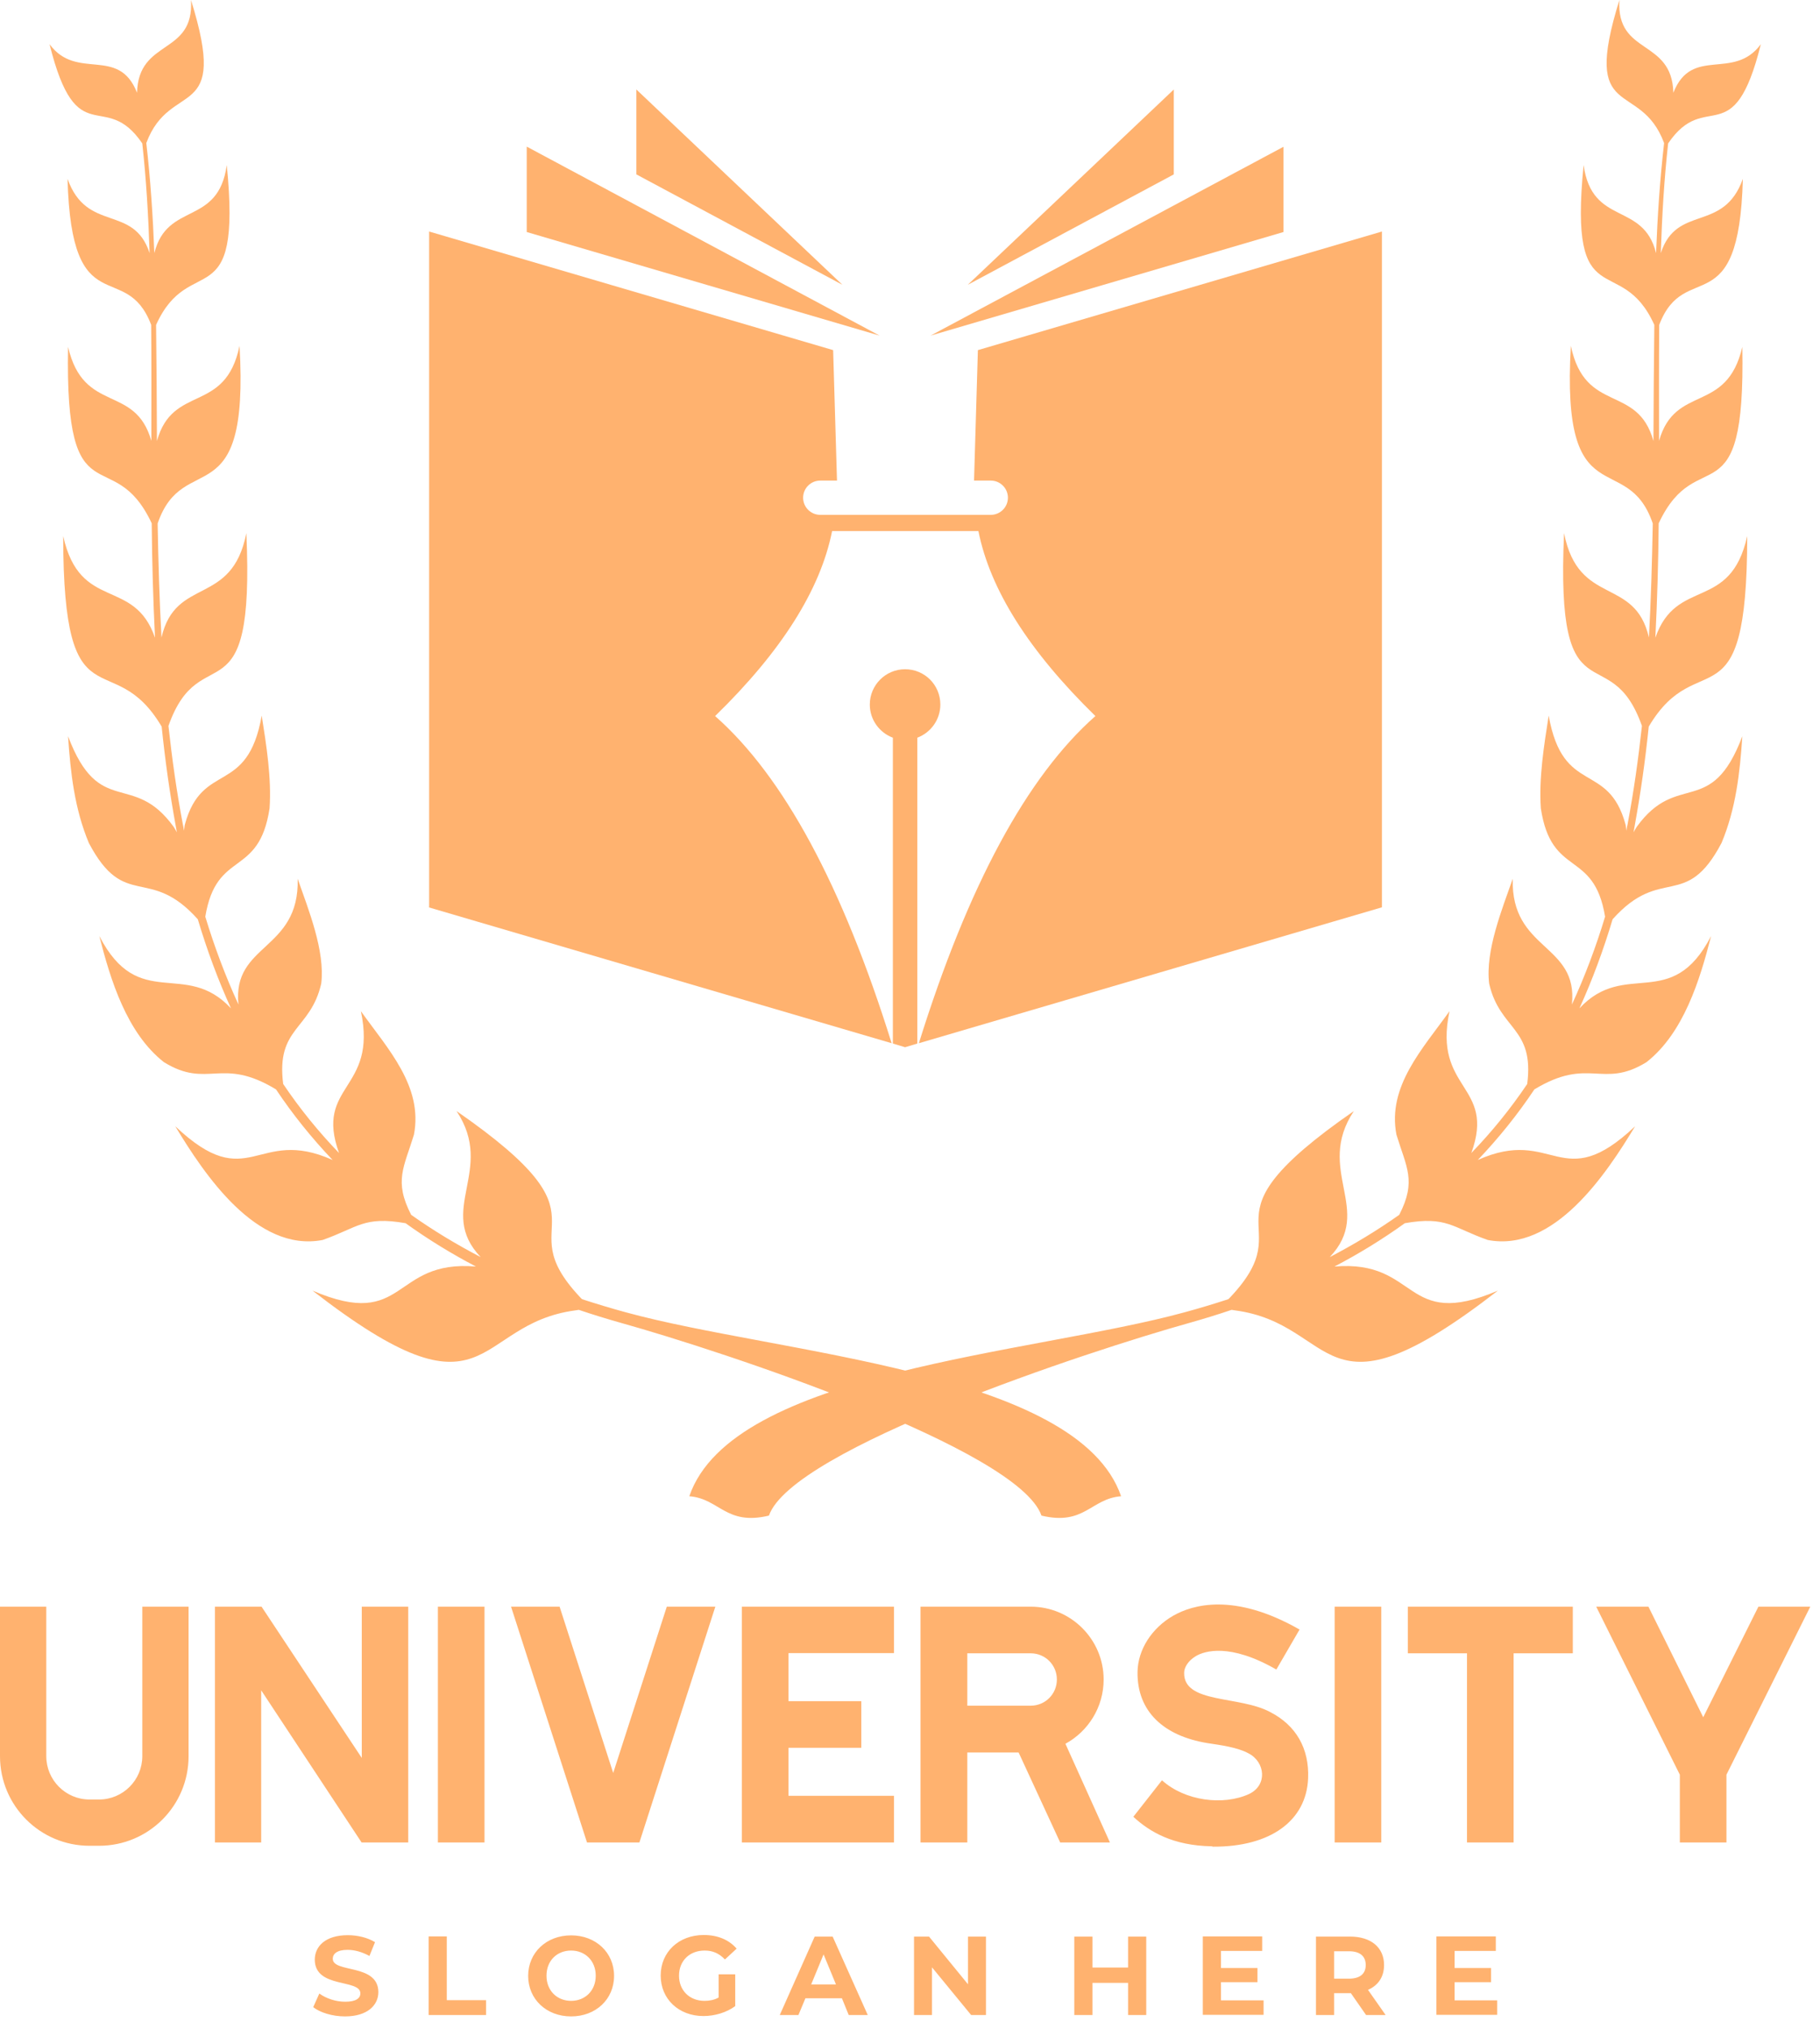
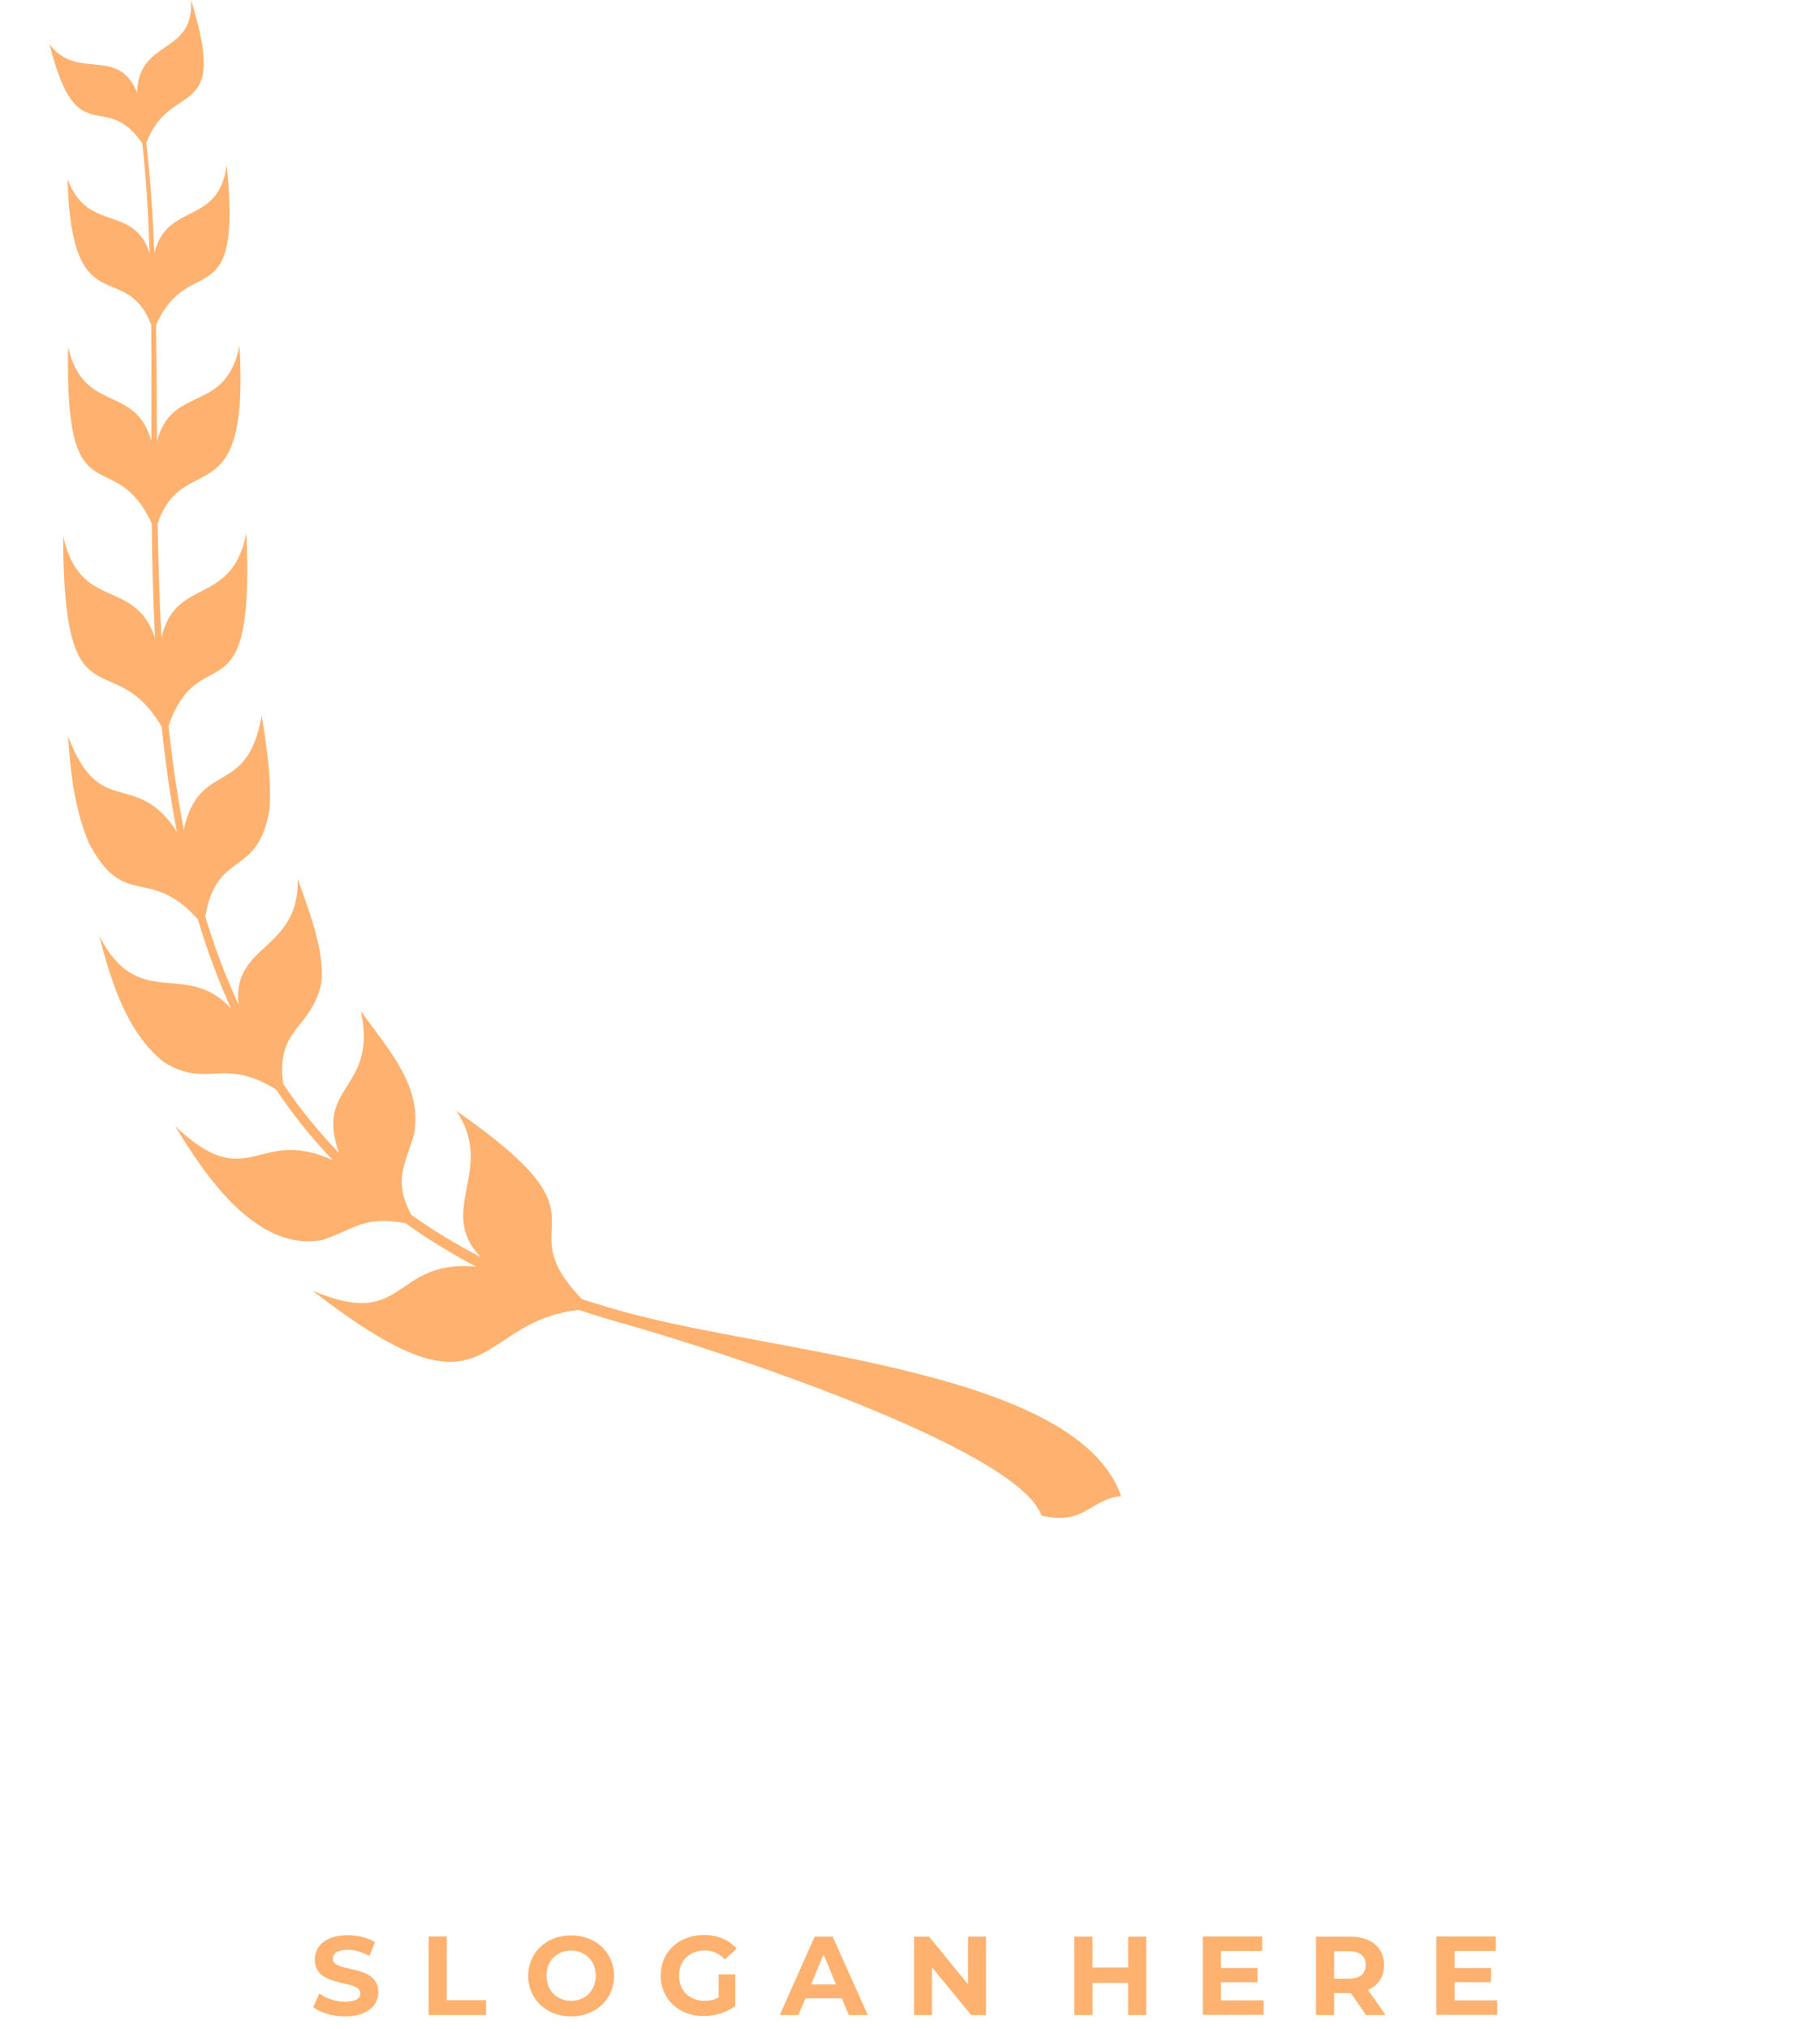
<svg xmlns="http://www.w3.org/2000/svg" width="70px" height="78px" viewBox="0 0 70 78" fill="none" transform="rotate(0) scale(1, 1)">
-   <path fill-rule="evenodd" clip-rule="evenodd" d="M33.83 12.903L20.259 5.637V8.921L33.83 12.903ZM32.4 10.949L24.476 3.441V6.705L32.4 10.949ZM35.791 12.903L49.363 5.644V8.921L35.791 12.903ZM37.222 10.949L45.146 3.441V6.705L37.222 10.949ZM34.341 40.121L34.811 40.262L35.281 40.121V28.362C35.798 28.168 36.167 27.671 36.167 27.087C36.167 26.334 35.563 25.73 34.811 25.73C34.059 25.73 33.454 26.341 33.454 27.087C33.454 27.671 33.824 28.168 34.341 28.362V40.121ZM16.484 34.883L34.294 40.108C32.4 34.044 30.137 29.853 27.504 27.53C30.056 25.045 31.554 22.674 32.004 20.418H34.818H37.631C38.081 22.674 39.579 25.038 42.131 27.53C39.498 29.853 37.235 34.044 35.341 40.108L53.151 34.883V8.901L37.611 13.461L37.463 18.477H38.108C38.471 18.477 38.766 18.773 38.766 19.135C38.766 19.498 38.471 19.794 38.108 19.794H34.831H31.547C31.184 19.794 30.889 19.498 30.889 19.135C30.889 18.773 31.184 18.477 31.547 18.477H32.192L32.044 13.461L16.505 8.901V34.883H16.484Z" fill="#ffb26f" />
-   <path d="M26.512 57.525C27.68 57.619 27.915 58.666 29.574 58.27C30.474 55.705 41.843 51.951 45.738 50.863C46.289 50.708 46.833 50.541 47.37 50.359C47.41 50.366 47.457 50.373 47.498 50.379C51.507 50.91 50.701 54.979 57.611 49.62C53.971 51.178 54.589 48.418 51.325 48.694C52.266 48.203 53.172 47.646 54.032 47.028C55.643 46.746 55.865 47.196 57.221 47.673C59.773 48.163 61.781 45.135 62.889 43.301C60.042 45.994 59.773 43.281 56.839 44.597C57.638 43.758 58.37 42.851 59.014 41.884C61.13 40.602 61.62 41.884 63.326 40.837C64.756 39.715 65.381 37.674 65.811 35.988C64.286 38.936 62.513 36.868 60.747 38.768C61.251 37.66 61.674 36.512 62.023 35.343C63.903 33.242 64.83 35.035 66.213 32.409C66.764 31.093 66.919 29.716 67.013 28.306C65.811 31.489 64.521 29.615 62.95 31.791C62.91 31.858 62.862 31.932 62.829 31.999C62.842 31.925 62.856 31.851 62.869 31.771C63.104 30.481 63.279 29.239 63.413 27.936C65.32 24.713 67.194 28.124 67.201 20.61C66.549 23.538 64.481 22.174 63.668 24.518C63.742 23.054 63.782 21.59 63.796 20.119C65.293 16.93 67.14 20.16 67.013 13.337C66.408 15.936 64.434 14.747 63.809 16.95C63.809 15.466 63.803 13.975 63.816 12.491C64.796 9.912 66.885 12.524 67.033 6.877C66.287 8.965 64.494 7.837 63.877 9.731C63.923 8.32 64.004 6.91 64.159 5.513C65.616 3.378 66.67 5.936 67.725 1.699C66.677 3.123 65.072 1.753 64.36 3.566C64.306 1.471 62.157 2.142 62.285 0C60.794 4.775 63.077 3.009 64.004 5.5C63.843 6.903 63.749 8.32 63.695 9.731C63.198 7.736 61.237 8.71 60.908 6.346C60.317 12.289 62.332 9.623 63.628 12.491C63.608 13.982 63.601 15.466 63.594 16.956C62.983 14.747 60.969 15.936 60.418 13.297C60.029 19.979 62.574 17.212 63.568 20.126C63.541 21.59 63.5 23.054 63.42 24.511C62.876 22.148 60.714 23.336 60.156 20.496C59.82 27.923 61.916 24.404 63.151 27.909C63.01 29.199 62.836 30.441 62.594 31.717C62.574 31.784 62.567 31.872 62.554 31.939C62.547 31.892 62.533 31.737 62.52 31.697C61.848 29.239 60.116 30.622 59.565 27.513C59.384 28.662 59.182 29.924 59.263 31.079C59.673 33.772 61.304 32.637 61.734 35.243C61.385 36.398 60.962 37.526 60.458 38.621C60.707 36.264 58.108 36.566 58.182 33.785C57.772 34.961 57.121 36.559 57.275 37.815C57.685 39.614 59.021 39.487 58.739 41.676C58.101 42.623 57.383 43.509 56.59 44.329C57.544 41.69 55.099 41.931 55.751 38.876C54.71 40.333 53.353 41.77 53.709 43.624C54.092 44.879 54.488 45.403 53.817 46.706C52.964 47.31 52.071 47.848 51.144 48.331C52.863 46.525 50.56 44.993 52.071 42.717C45.785 47.069 50.163 46.847 47.33 49.862C47.323 49.876 47.256 49.936 47.242 49.95C46.685 50.131 46.128 50.299 45.563 50.453C39.701 52.058 28.17 52.696 26.512 57.525Z" fill="#ffb26f" />
  <path d="M43.119 57.525C41.95 57.619 41.715 58.666 40.057 58.27C39.157 55.705 27.788 51.951 23.893 50.863C23.342 50.708 22.798 50.541 22.261 50.359C22.221 50.366 22.174 50.373 22.133 50.379C18.124 50.91 18.93 54.979 12.02 49.62C15.659 51.178 15.042 48.418 18.305 48.694C17.365 48.203 16.459 47.646 15.599 47.028C13.987 46.746 13.766 47.196 12.409 47.673C9.857 48.163 7.849 45.135 6.741 43.301C9.589 45.994 9.857 43.281 12.792 44.597C11.993 43.758 11.261 42.851 10.616 41.884C8.501 40.602 8.011 41.884 6.305 40.837C4.874 39.715 4.25 37.674 3.82 35.988C5.345 38.936 7.117 36.868 8.884 38.768C8.38 37.66 7.957 36.512 7.608 35.343C5.727 33.242 4.801 35.035 3.417 32.409C2.867 31.093 2.712 29.716 2.618 28.306C3.82 31.489 5.11 29.615 6.681 31.791C6.721 31.858 6.768 31.932 6.802 31.999C6.788 31.925 6.775 31.851 6.762 31.771C6.526 30.481 6.352 29.239 6.218 27.936C4.31 24.713 2.437 28.124 2.43 20.61C3.081 23.538 5.15 22.174 5.962 24.518C5.889 23.054 5.848 21.59 5.835 20.119C4.337 16.93 2.49 20.16 2.618 13.337C3.222 15.936 5.197 14.747 5.821 16.95C5.821 15.466 5.828 13.975 5.815 12.491C4.834 9.912 2.746 12.524 2.598 6.877C3.343 8.965 5.136 7.837 5.754 9.731C5.707 8.32 5.627 6.91 5.472 5.513C4.015 3.378 2.961 5.936 1.906 1.699C2.954 3.123 4.559 1.753 5.271 3.566C5.324 1.471 7.473 2.142 7.346 0C8.837 4.775 6.553 3.009 5.627 5.5C5.788 6.903 5.882 8.32 5.936 9.731C6.432 7.736 8.393 8.71 8.722 6.346C9.313 12.289 7.299 9.623 6.003 12.491C6.023 13.982 6.03 15.466 6.036 16.956C6.647 14.747 8.662 15.936 9.213 13.297C9.602 19.979 7.057 17.212 6.063 20.126C6.09 21.59 6.13 23.054 6.211 24.511C6.755 22.148 8.917 23.336 9.475 20.496C9.81 27.923 7.715 24.404 6.479 27.909C6.62 29.199 6.795 30.441 7.037 31.717C7.057 31.784 7.064 31.872 7.077 31.939C7.084 31.892 7.097 31.737 7.111 31.697C7.782 29.239 9.515 30.622 10.066 27.513C10.247 28.662 10.448 29.924 10.368 31.079C9.958 33.772 8.326 32.637 7.896 35.243C8.246 36.398 8.669 37.526 9.172 38.621C8.924 36.264 11.523 36.566 11.449 33.785C11.859 34.961 12.51 36.559 12.355 37.815C11.946 39.614 10.61 39.487 10.892 41.676C11.53 42.623 12.248 43.509 13.04 44.329C12.087 41.69 14.531 41.931 13.88 38.876C14.921 40.333 16.277 41.77 15.921 43.624C15.539 44.879 15.142 45.403 15.814 46.706C16.667 47.31 17.56 47.848 18.487 48.331C16.767 46.525 19.071 44.993 17.56 42.717C23.846 47.069 19.467 46.847 22.301 49.862C22.308 49.876 22.375 49.936 22.388 49.95C22.946 50.131 23.503 50.299 24.067 50.453C29.923 52.058 41.454 52.696 43.119 57.525Z" fill="#ffb26f" />
-   <path d="M69.626 61.771H67.631L65.509 66.022L63.401 61.771H61.393L64.609 68.231V70.837H66.402V68.231L69.626 61.771ZM60.493 61.771H54.147V63.564H56.423V70.837H58.216V63.564H60.493V61.771ZM51.333 70.837H53.126V61.771H51.333V70.837ZM48.862 65.827C47.673 65.182 45.517 65.511 45.544 64.309C45.544 64.114 45.692 63.846 46.008 63.664C46.323 63.483 47.29 63.154 49.09 64.188L49.983 62.65C47.465 61.213 45.86 61.697 45.121 62.12C44.295 62.597 43.765 63.423 43.751 64.282C43.731 65.8 44.758 66.74 46.437 67.016C46.961 67.096 47.592 67.177 48.022 67.412C48.66 67.741 48.761 68.634 48.036 68.976C47.048 69.426 45.578 69.245 44.691 68.446L43.59 69.849C44.215 70.427 45.108 70.957 46.605 70.984C46.625 70.984 46.639 70.998 46.652 70.998C48.848 71.011 50.245 70.011 50.312 68.372C50.359 67.224 49.849 66.337 48.862 65.827ZM37.204 63.564H39.641C40.205 63.564 40.649 64.014 40.649 64.571C40.649 65.128 40.205 65.578 39.641 65.578H37.204V63.564ZM40.776 70.837H42.69L40.978 67.042C41.851 66.566 42.448 65.639 42.448 64.571C42.448 63.033 41.193 61.771 39.641 61.771H37.204H35.404V70.837H37.204V67.378H39.178L40.776 70.837ZM34.383 63.564V61.771H28.534V70.837H34.383V69.043H30.327V67.197H33.127V65.404H30.327V63.557H34.383V63.564ZM25.646 61.771L23.585 68.164L21.523 61.771H19.656L22.577 70.837H24.592L27.513 61.771H25.646ZM16.842 70.837H18.635V61.771H16.842V70.837ZM13.914 61.771V67.586L10.06 61.771H8.267V70.837H10.046V64.987L13.908 70.837H15.701V61.771H13.914ZM5.473 61.771V67.519C5.473 68.439 4.728 69.185 3.808 69.185H3.445C2.525 69.185 1.78 68.439 1.78 67.519V61.771H0V67.519C0 69.42 1.538 70.964 3.445 70.964H3.808C5.715 70.964 7.253 69.426 7.253 67.519V61.771H5.473Z" fill="#ffb26f" />
  <path d="M55.946 76.906V76.208H57.349V75.664H55.946V75.006H57.531V74.448H55.247V77.463H57.584V76.906H55.946ZM52.528 75.55C52.528 75.879 52.313 76.073 51.883 76.073H51.312V75.019H51.883C52.313 75.019 52.528 75.214 52.528 75.55ZM53.293 77.47L52.615 76.503C53.004 76.335 53.233 76.006 53.233 75.55C53.233 74.871 52.729 74.455 51.923 74.455H50.614V77.47H51.312V76.631H51.923H51.957L52.541 77.47H53.293ZM46.961 76.906V76.208H48.364V75.664H46.961V75.006H48.545V74.448H46.262V77.463H48.599V76.906H46.961ZM43.388 74.455V75.644H42.018V74.455H41.319V77.47H42.018V76.235H43.388V77.47H44.086V74.455H43.388ZM37.23 74.455V76.288L35.732 74.455H35.155V77.47H35.846V75.637L37.351 77.47H37.922V74.455H37.23ZM31.199 76.295L31.676 75.14L32.153 76.295H31.199ZM32.643 77.47H33.375L32.025 74.455H31.334L29.991 77.47H30.709L30.978 76.826H32.381L32.643 77.47ZM27.64 76.799C27.466 76.893 27.284 76.926 27.096 76.926C26.519 76.926 26.116 76.523 26.116 75.959C26.116 75.388 26.519 74.992 27.103 74.992C27.412 74.992 27.66 75.1 27.882 75.335L28.332 74.918C28.036 74.576 27.6 74.394 27.069 74.394C26.109 74.394 25.411 75.046 25.411 75.953C25.411 76.859 26.109 77.51 27.056 77.51C27.486 77.51 27.942 77.376 28.278 77.128V75.906H27.64V76.799ZM21.966 76.926C21.428 76.926 21.019 76.537 21.019 75.959C21.019 75.382 21.422 74.992 21.966 74.992C22.503 74.992 22.913 75.382 22.913 75.959C22.913 76.537 22.503 76.926 21.966 76.926ZM21.966 77.524C22.913 77.524 23.618 76.866 23.618 75.966C23.618 75.066 22.913 74.408 21.966 74.408C21.012 74.408 20.314 75.073 20.314 75.966C20.314 76.859 21.012 77.524 21.966 77.524ZM16.486 77.47H18.695V76.899H17.184V74.448H16.486V77.47ZM13.269 77.524C14.129 77.524 14.552 77.094 14.552 76.591C14.552 75.482 12.799 75.865 12.799 75.308C12.799 75.12 12.96 74.965 13.37 74.965C13.639 74.965 13.927 75.046 14.209 75.2L14.424 74.67C14.142 74.495 13.753 74.401 13.377 74.401C12.517 74.401 12.107 74.831 12.107 75.341C12.107 76.463 13.86 76.073 13.86 76.638C13.86 76.826 13.692 76.96 13.276 76.96C12.913 76.96 12.537 76.832 12.282 76.644L12.047 77.168C12.309 77.376 12.786 77.524 13.269 77.524Z" fill="#ffb26f" />
</svg>